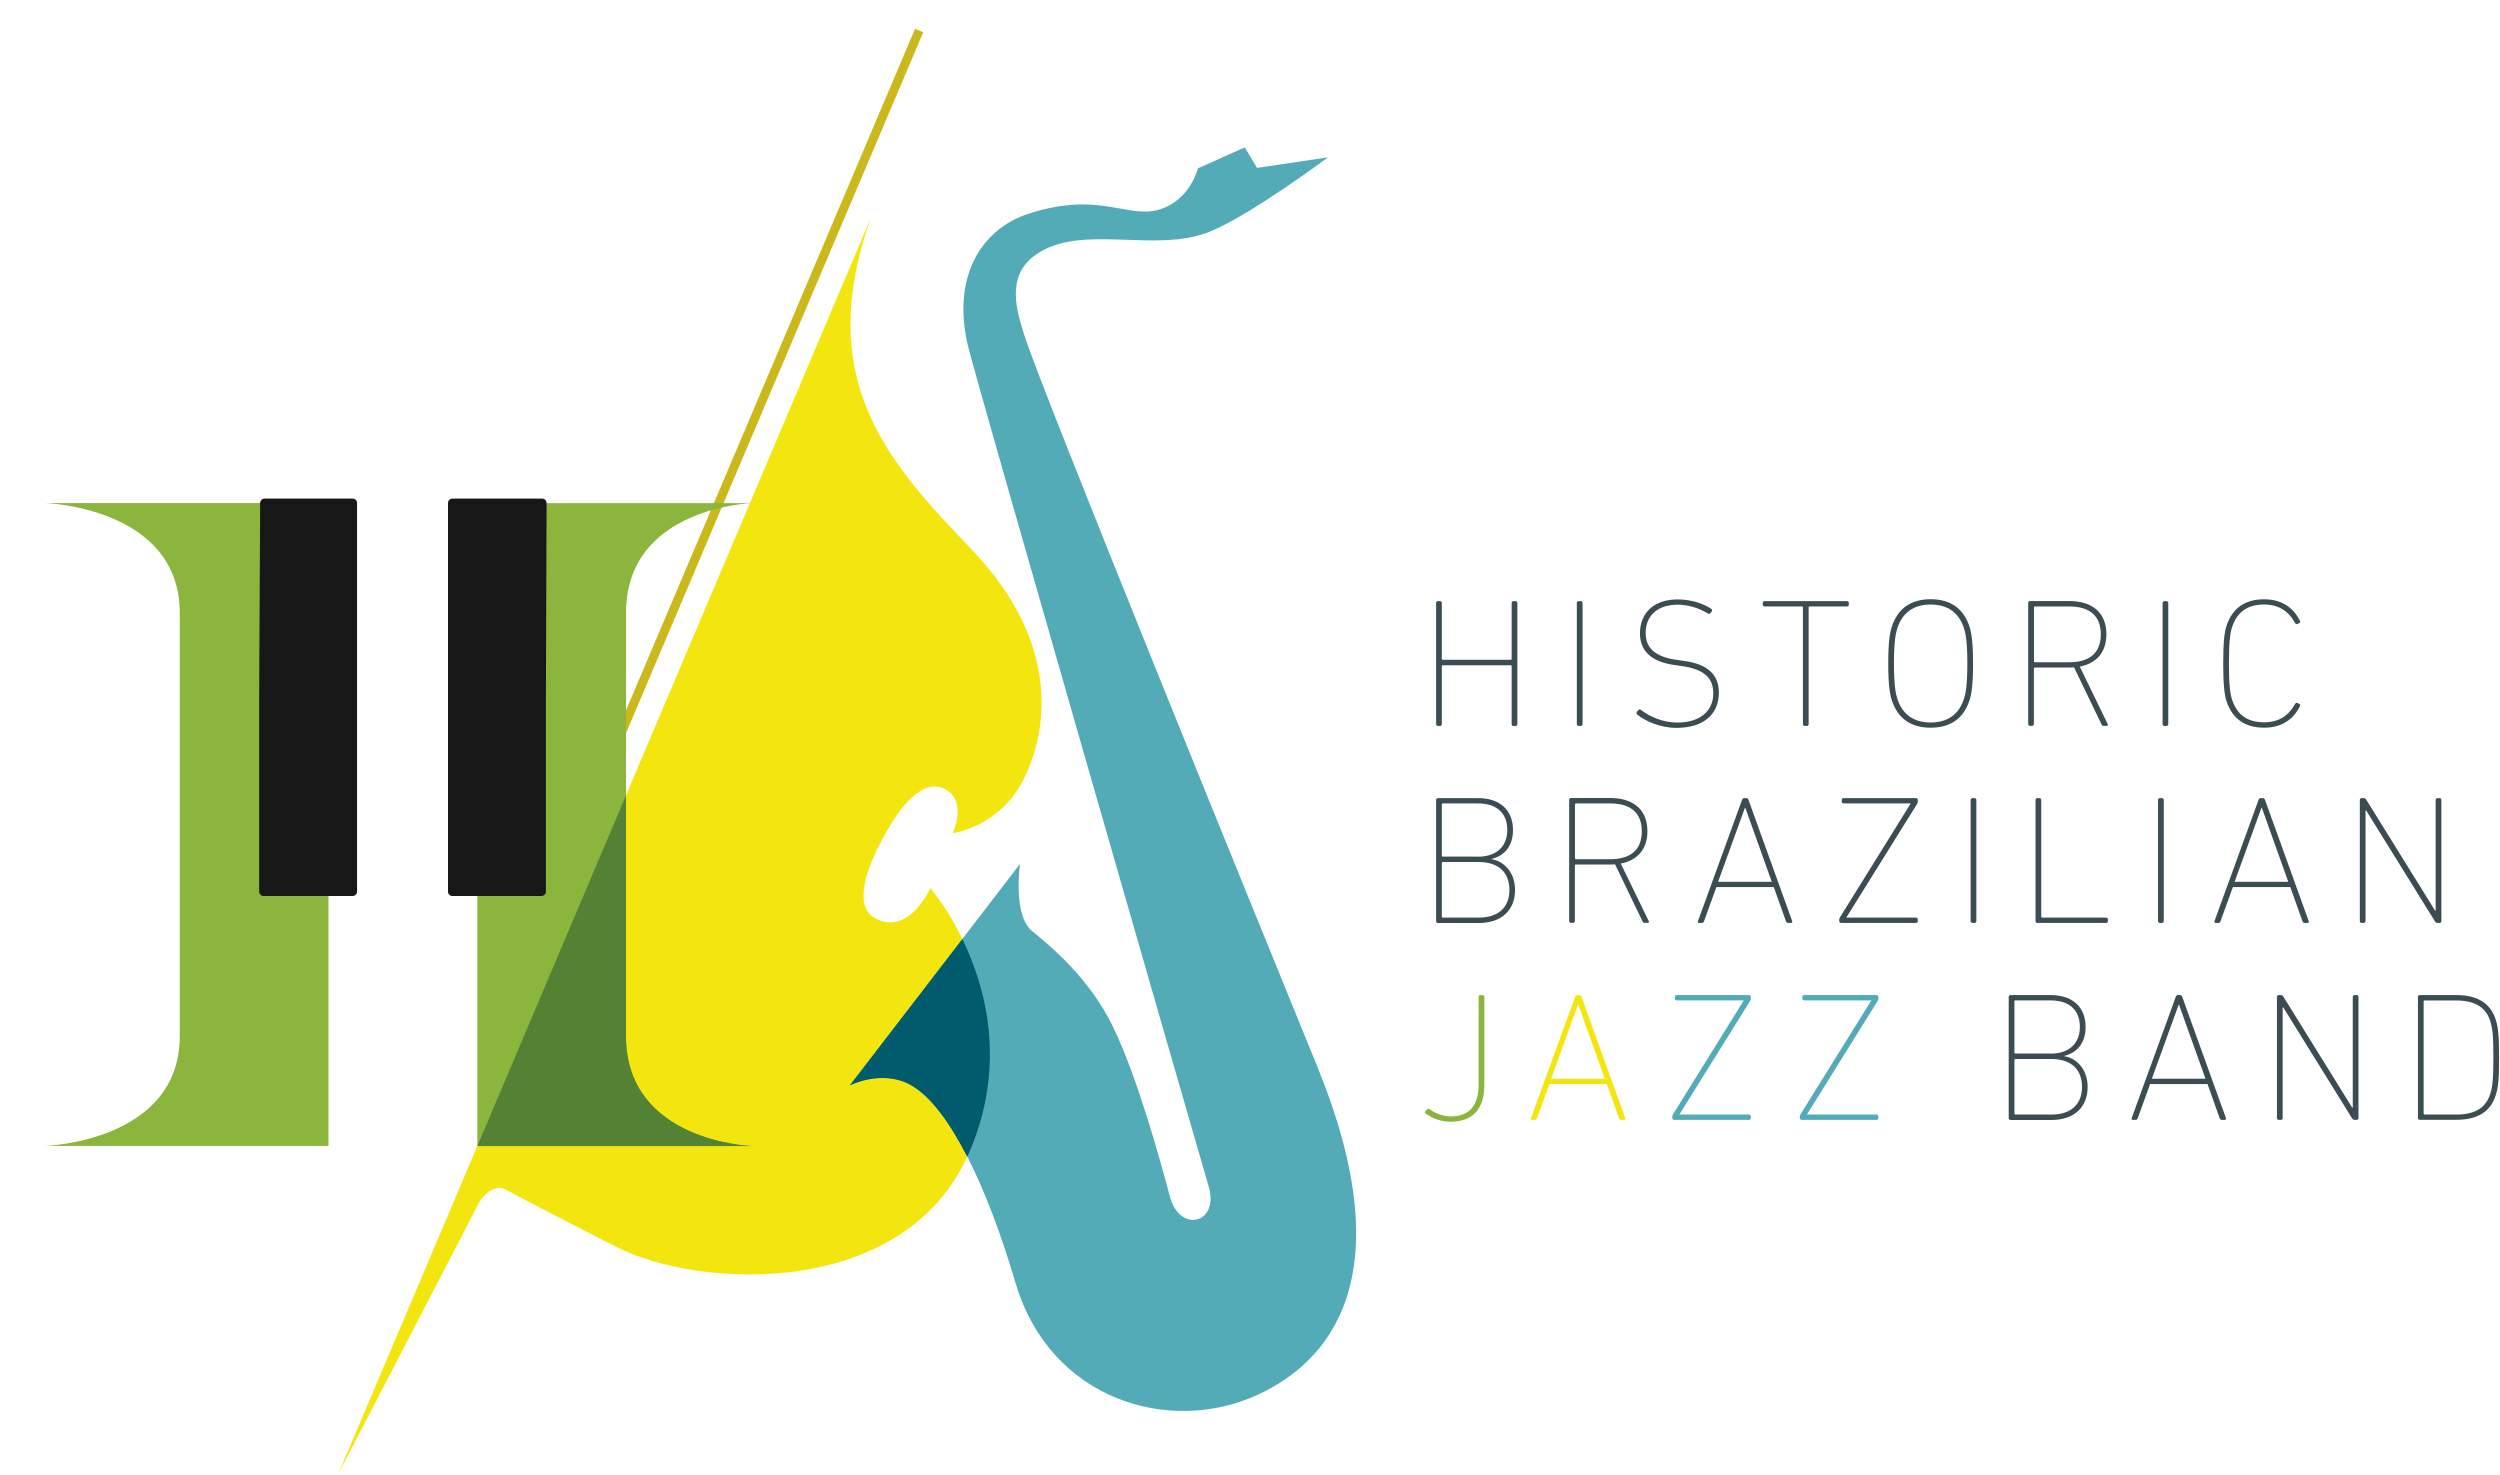
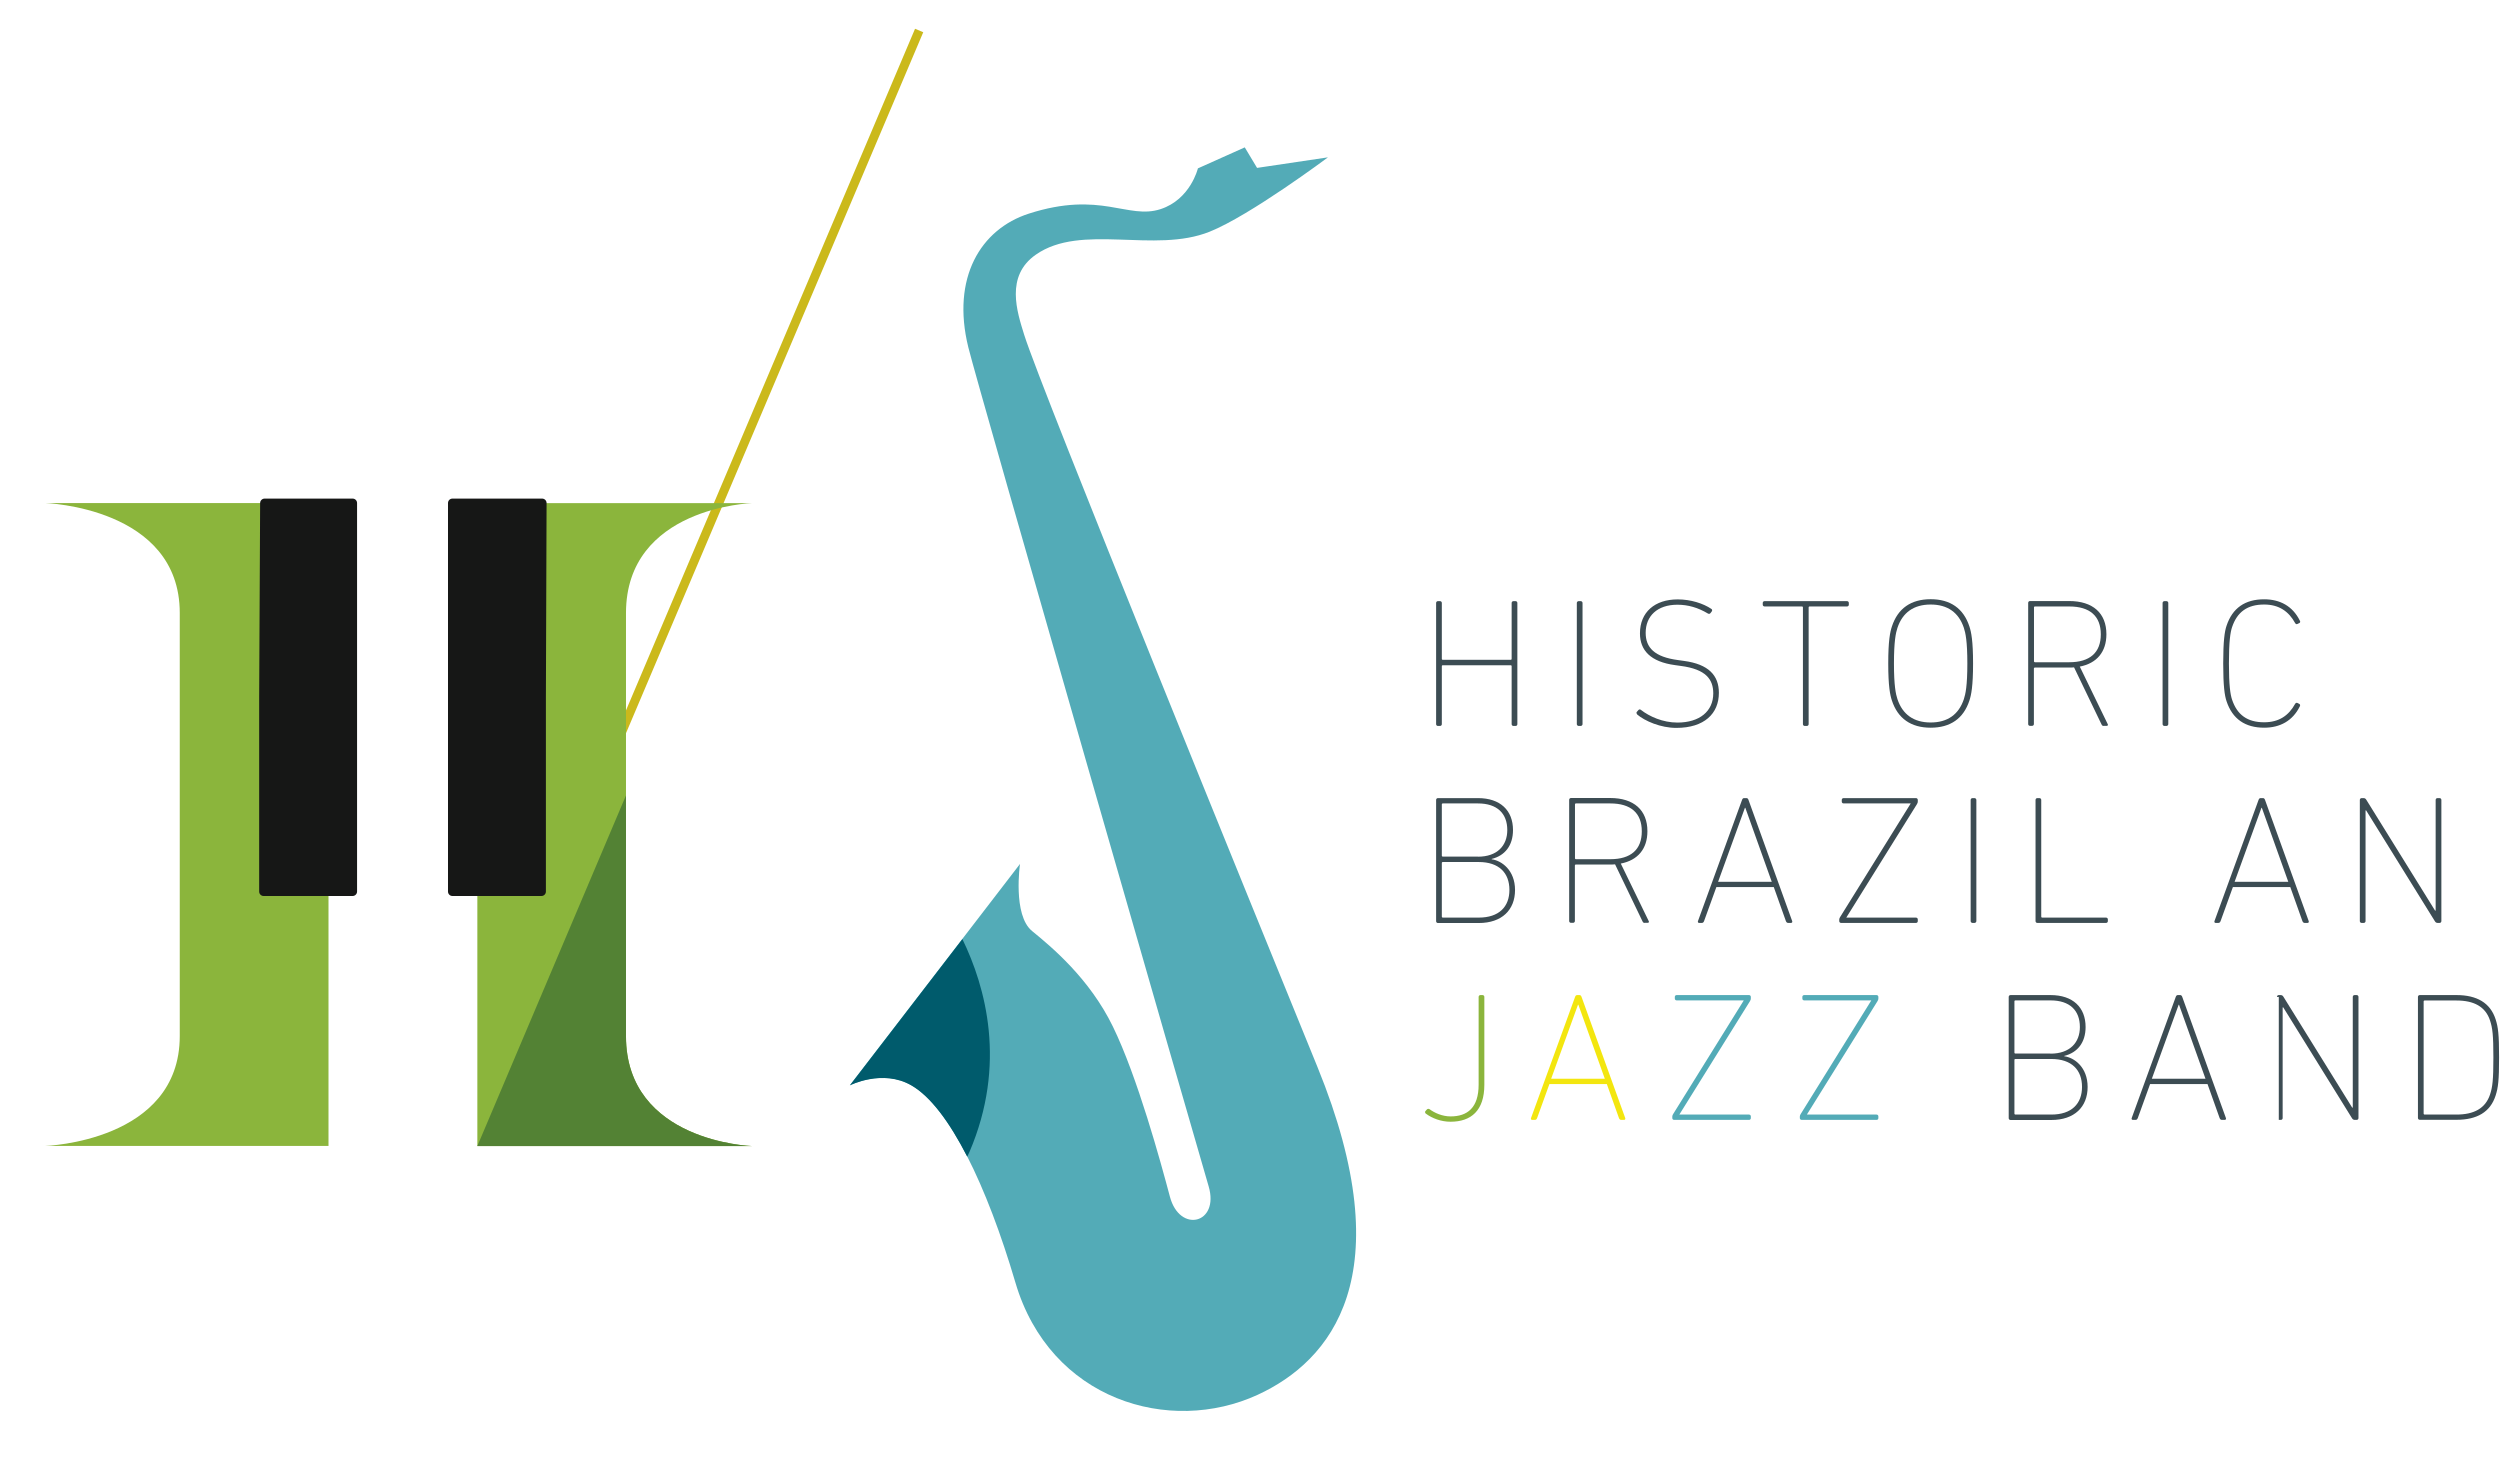
<svg xmlns="http://www.w3.org/2000/svg" width="1307" height="771" viewBox="0 0 1307 771" fill="none">
  <path d="M478.386 15.036L305.74 422.16L310.028 423.979L482.674 16.855L478.386 15.036Z" fill="#CBB91B" />
-   <path d="M454.995 114.558L176.755 770.771L250.973 627.753C250.973 627.753 257.453 618.134 264.49 621.931C271.527 625.677 277.652 629.221 322.153 651.851C366.653 674.481 473.98 678.835 506.836 602.187C539.692 525.539 486.383 464.231 486.383 464.231C486.383 464.231 475.448 489.291 457.931 480.28C445.984 474.154 452.464 454.916 461.83 437.703C470.689 421.402 482.283 406.821 493.724 412.39C506.127 418.465 498.078 435.577 498.078 435.577C498.078 435.577 521.973 432.489 534.579 408.492C547.185 384.495 556.095 337.211 507.596 286.838C463.551 241.072 425.581 198.293 455.046 114.558" fill="#F3E60F" />
  <path d="M327.266 541.639V320.504C327.266 265.17 393.029 263.044 393.029 263.044H249.555V599.15H393.029C393.029 599.15 327.266 597.023 327.266 541.689" fill="#8BB53C" />
  <path d="M23.559 262.99C23.559 262.99 93.979 265.117 93.979 320.451V541.636C93.979 596.97 23.559 599.096 23.559 599.096H171.741V262.99H23.559Z" fill="#8BB53C" />
  <path d="M535.488 175.156C544.347 203.405 656.028 477.596 688.733 557.736C733.385 667.139 695.618 711.589 657.598 729.156C611.579 750.419 548.954 732.092 530.83 670.43C515.997 620.108 496.303 578.746 476.458 567.355C461.371 558.648 444.311 567.355 444.311 567.355L533.26 451.675C533.26 451.675 529.362 478.456 539.589 486.759C549.815 495.112 569.559 511.515 581.811 536.676C594.67 563.052 606.719 607.198 611.629 625.626C616.743 644.914 637.651 639.801 631.88 620.209C623.78 592.618 510.985 201.127 506.226 181.535C497.316 145.287 512.605 119.822 537.918 111.671C575.533 99.572 589.556 114.911 606.719 109.342C622.413 104.229 626.26 88.029 626.26 88.029L650.763 77.043L657.193 87.776L694.251 82.257C694.251 82.257 653.548 112.684 632.386 121.138C603.529 132.732 565.256 116.481 541.462 133.187C525.515 144.375 531.691 162.955 535.437 175.004" fill="#53ABB7" />
  <path d="M750.8 315.235C750.8 314.678 751.205 314.273 751.762 314.273H752.825C753.382 314.273 753.787 314.678 753.787 315.235V344.396C753.787 344.801 753.99 344.953 754.344 344.953H789.732C790.137 344.953 790.288 344.75 790.288 344.396V315.235C790.288 314.678 790.694 314.273 791.25 314.273H792.314C792.87 314.273 793.275 314.678 793.275 315.235V378.568C793.275 379.125 792.921 379.53 792.314 379.53H791.25C790.694 379.53 790.288 379.125 790.288 378.568V348.345C790.288 347.94 790.086 347.788 789.732 347.788H754.344C753.939 347.788 753.787 347.99 753.787 348.345V378.568C753.787 379.125 753.382 379.53 752.825 379.53H751.762C751.205 379.53 750.8 379.125 750.8 378.568V315.235Z" fill="#3C4C53" />
  <path d="M825.324 314.273H826.387C826.893 314.273 827.349 314.678 827.349 315.235V378.568C827.349 379.075 826.893 379.53 826.387 379.53H825.324C824.817 379.53 824.362 379.075 824.362 378.568V315.235C824.362 314.729 824.767 314.273 825.324 314.273Z" fill="#3C4C53" />
  <path d="M855.902 373.406C855.497 373.001 855.396 372.444 855.801 372.089L856.56 371.229C856.965 370.773 857.421 370.773 857.876 371.128C862.281 374.57 869.318 377.76 876.962 377.76C888.556 377.76 895.694 371.836 895.694 362.521C895.694 355.231 891.948 349.865 878.684 348.143L875.798 347.738C862.838 346.017 857.37 339.942 857.37 331.133C857.37 319.995 865.167 313.363 877.114 313.363C883.949 313.363 890.48 315.49 894.682 318.325C895.188 318.628 895.238 319.185 894.884 319.692L894.226 320.552C893.821 321.008 893.365 321.008 892.91 320.755C887.746 317.667 882.531 316.148 876.962 316.148C866.432 316.148 860.357 322.071 860.357 330.829C860.357 338.524 864.863 343.486 877.418 345.106L880.304 345.511C893.264 347.232 898.63 353.105 898.63 362.217C898.63 373.051 891.036 380.544 876.355 380.544C868.204 380.544 859.952 377 855.801 373.456" fill="#3C4C53" />
  <path d="M943.533 379.53C942.976 379.53 942.571 379.125 942.571 378.568V317.615C942.571 317.21 942.369 317.058 942.014 317.058H922.523C921.967 317.058 921.562 316.653 921.562 316.096V315.235C921.562 314.678 921.967 314.273 922.523 314.273H965.606C966.163 314.273 966.568 314.678 966.568 315.235V316.096C966.568 316.653 966.214 317.058 965.606 317.058H946.115C945.71 317.058 945.558 317.26 945.558 317.615V378.568C945.558 379.125 945.153 379.53 944.596 379.53H943.533Z" fill="#3C4C53" />
  <path d="M989.097 366.27C988.135 363.384 987.173 358.777 987.173 346.88C987.173 334.983 988.135 330.376 989.097 327.491C992.185 318.074 999.07 313.265 1009.35 313.265C1019.62 313.265 1026.51 318.074 1029.6 327.491C1030.56 330.376 1031.52 334.983 1031.52 346.88C1031.52 358.777 1030.56 363.384 1029.6 366.27C1026.51 375.686 1019.62 380.445 1009.35 380.445C999.07 380.445 992.185 375.636 989.097 366.27ZM1026.71 365.511C1027.57 362.929 1028.53 358.524 1028.53 346.88C1028.53 335.236 1027.57 330.832 1026.71 328.25C1024.03 320.2 1018.16 316.049 1009.35 316.049C1000.54 316.049 994.666 320.2 991.983 328.25C991.122 330.832 990.16 335.236 990.16 346.88C990.16 358.524 991.122 362.929 991.983 365.511C994.666 373.56 1000.54 377.712 1009.35 377.712C1018.16 377.712 1024.03 373.56 1026.71 365.511Z" fill="#3C4C53" />
  <path d="M1099.82 379.531C1099.26 379.531 1098.96 379.329 1098.65 378.67L1084.32 348.902C1083.46 349.004 1082.6 349.004 1081.74 349.004H1063.87C1063.47 349.004 1063.32 349.206 1063.32 349.561V378.519C1063.32 379.076 1062.91 379.48 1062.35 379.48H1061.29C1060.73 379.48 1060.33 379.076 1060.33 378.519V315.185C1060.33 314.629 1060.73 314.224 1061.29 314.224H1081.74C1094.15 314.224 1101.23 320.552 1101.23 331.588C1101.23 340.802 1096.22 346.776 1087.31 348.497L1101.89 378.519C1102.2 378.974 1101.99 379.48 1101.39 379.48H1099.77L1099.82 379.531ZM1098.3 331.639C1098.3 322.121 1092.63 317.059 1081.79 317.059H1063.92C1063.52 317.059 1063.37 317.261 1063.37 317.616V345.662C1063.37 346.017 1063.57 346.219 1063.92 346.219H1081.79C1092.63 346.219 1098.3 341.157 1098.3 331.639Z" fill="#3C4C53" />
  <path d="M1131.56 314.273H1132.62C1133.13 314.273 1133.58 314.678 1133.58 315.235V378.568C1133.58 379.075 1133.13 379.53 1132.62 379.53H1131.56C1131.05 379.53 1130.6 379.075 1130.6 378.568V315.235C1130.6 314.729 1131 314.273 1131.56 314.273Z" fill="#3C4C53" />
  <path d="M1162.29 346.879C1162.29 334.981 1163.05 330.071 1164.01 327.236C1167.1 317.819 1173.78 313.313 1183.7 313.313C1191.96 313.313 1198.59 316.857 1202.34 324.451C1202.64 324.907 1202.64 325.413 1202.13 325.717L1201.17 326.172C1200.66 326.476 1200.21 326.274 1199.91 325.767C1196.56 319.642 1191.45 316.047 1183.7 316.047C1174.95 316.047 1169.58 319.895 1166.9 327.944C1166.04 330.526 1165.28 335.234 1165.28 346.828C1165.28 358.421 1166.04 363.129 1166.9 365.711C1169.58 373.761 1174.95 377.608 1183.7 377.608C1191.5 377.608 1196.56 374.065 1199.91 367.939C1200.21 367.483 1200.66 367.281 1201.17 367.534L1202.13 368.04C1202.59 368.344 1202.59 368.8 1202.34 369.306C1198.59 376.9 1191.96 380.443 1183.7 380.443C1173.83 380.443 1167.1 375.938 1164.01 366.521C1163.05 363.636 1162.29 358.725 1162.29 346.828" fill="#3C4C53" />
  <path d="M750.8 418.212C750.8 417.655 751.205 417.25 751.762 417.25H772.671C784.365 417.25 790.997 423.68 790.997 433.957C790.997 442.107 786.694 447.372 779.86 449.043V449.246C785.023 449.904 792.06 454.916 792.06 465.294C792.06 475.672 785.226 482.557 773.076 482.557H751.762C751.205 482.557 750.8 482.153 750.8 481.596V418.263V418.212ZM772.671 447.879C782.745 447.879 788.01 442.107 788.01 433.957C788.01 425.3 782.745 420.034 772.671 420.034H754.344C753.939 420.034 753.787 420.237 753.787 420.591V447.271C753.787 447.676 753.99 447.828 754.344 447.828H772.671V447.879ZM754.344 479.722H773.076C783.707 479.722 789.124 474.052 789.124 465.243C789.124 456.434 783.758 450.663 773.076 450.663H754.344C753.939 450.663 753.787 450.866 753.787 451.22V479.166C753.787 479.52 753.99 479.722 754.344 479.722Z" fill="#3C4C53" />
  <path d="M859.85 482.504C859.293 482.504 858.989 482.301 858.686 481.643L844.359 451.875C843.498 451.976 842.637 451.976 841.777 451.976H823.906C823.501 451.976 823.349 452.179 823.349 452.533V481.491C823.349 482.048 822.944 482.453 822.387 482.453H821.324C820.767 482.453 820.362 482.048 820.362 481.491V418.158C820.362 417.601 820.767 417.196 821.324 417.196H841.777C854.18 417.196 861.268 423.524 861.268 434.561C861.268 443.775 856.256 449.749 847.345 451.47L861.926 481.491C862.23 481.947 862.027 482.453 861.419 482.453H859.799L859.85 482.504ZM858.331 434.612C858.331 425.094 852.661 420.031 841.827 420.031H823.956C823.551 420.031 823.399 420.234 823.399 420.588V448.635C823.399 449.04 823.602 449.192 823.956 449.192H841.827C852.661 449.192 858.331 444.129 858.331 434.612Z" fill="#3C4C53" />
  <path d="M910.73 418.212C910.932 417.655 911.236 417.25 911.793 417.25H913.058C913.615 417.25 913.919 417.655 914.122 418.212L936.954 481.545C937.156 482.102 936.853 482.507 936.296 482.507H934.929C934.372 482.507 933.967 482.304 933.663 481.545L927.335 463.775H897.314L890.884 481.545C890.58 482.304 890.226 482.507 889.619 482.507H888.353C887.796 482.507 887.492 482.102 887.695 481.545L910.73 418.212ZM926.272 460.991L912.451 422.313H912.248L898.225 460.991H926.272Z" fill="#3C4C53" />
  <path d="M962.52 482.507C961.964 482.507 961.559 482.102 961.559 481.545V480.684C961.559 480.229 961.761 479.824 962.115 479.267L998.87 420.136V420.034H963.837C963.28 420.034 962.875 419.629 962.875 419.073V418.212C962.875 417.655 963.28 417.25 963.837 417.25H1001.65C1002.21 417.25 1002.62 417.655 1002.62 418.212V419.073C1002.62 419.528 1002.52 419.832 1002.16 420.439L965.305 479.621V479.722H1001.65C1002.21 479.722 1002.62 480.127 1002.62 480.684V481.545C1002.62 482.102 1002.26 482.507 1001.65 482.507H962.52Z" fill="#3C4C53" />
  <path d="M1031.22 417.25H1032.28C1032.79 417.25 1033.24 417.706 1033.24 418.212V481.545C1033.24 482.051 1032.79 482.507 1032.28 482.507H1031.22C1030.71 482.507 1030.26 482.051 1030.26 481.545V418.212C1030.26 417.706 1030.66 417.25 1031.22 417.25Z" fill="#3C4C53" />
  <path d="M1064.18 418.212C1064.18 417.655 1064.58 417.25 1065.14 417.25H1066.2C1066.76 417.25 1067.16 417.655 1067.16 418.212V479.166C1067.16 479.571 1067.37 479.722 1067.72 479.722H1101.03C1101.59 479.722 1101.99 480.127 1101.99 480.684V481.545C1101.99 482.102 1101.59 482.507 1101.03 482.507H1065.14C1064.58 482.507 1064.18 482.102 1064.18 481.545V418.212Z" fill="#3C4C53" />
-   <path d="M1129.18 417.25H1130.24C1130.75 417.25 1131.21 417.706 1131.21 418.212V481.545C1131.21 482.051 1130.75 482.507 1130.24 482.507H1129.18C1128.67 482.507 1128.22 482.051 1128.22 481.545V418.212C1128.22 417.706 1128.62 417.25 1129.18 417.25Z" fill="#3C4C53" />
  <path d="M1180.77 418.212C1180.97 417.655 1181.27 417.25 1181.83 417.25H1183.1C1183.65 417.25 1183.96 417.655 1184.16 418.212L1206.99 481.545C1207.19 482.102 1206.89 482.507 1206.33 482.507H1204.97C1204.41 482.507 1204.01 482.304 1203.7 481.545L1197.37 463.775H1167.35L1160.92 481.545C1160.62 482.304 1160.26 482.507 1159.66 482.507H1158.39C1157.83 482.507 1157.53 482.102 1157.73 481.545L1180.77 418.212ZM1196.31 460.991L1182.49 422.313H1182.29L1168.26 460.991H1196.31Z" fill="#3C4C53" />
  <path d="M1233.72 418.212C1233.72 417.655 1234.13 417.25 1234.68 417.25H1235.54C1236.1 417.25 1236.71 417.351 1237.16 418.212L1273.06 476.077H1273.36V418.212C1273.36 417.655 1273.77 417.25 1274.32 417.25H1275.39C1275.94 417.25 1276.35 417.655 1276.35 418.212V481.545C1276.35 482.102 1275.94 482.507 1275.39 482.507H1274.53C1273.97 482.507 1273.36 482.406 1272.91 481.545L1237.01 423.68H1236.71V481.545C1236.71 482.102 1236.3 482.507 1235.75 482.507H1234.68C1234.13 482.507 1233.72 482.102 1233.72 481.545V418.212Z" fill="#3C4C53" />
  <path d="M745.233 580.874L745.992 580.013C746.397 579.608 746.954 579.608 747.41 579.912C749.992 581.835 754.042 583.658 758.345 583.658C767.154 583.658 773.027 579.152 773.027 567.053V521.186C773.027 520.629 773.432 520.224 773.988 520.224H775.052C775.609 520.224 776.014 520.629 776.014 521.186V567.154C776.014 580.671 769.027 586.442 758.345 586.442C753.333 586.442 748.676 584.62 745.486 582.24C744.98 581.937 744.929 581.38 745.182 580.874" fill="#8BB53C" />
  <path d="M823.449 521.186C823.651 520.629 823.955 520.224 824.512 520.224H825.778C826.335 520.224 826.638 520.629 826.841 521.186L849.673 584.519C849.876 585.075 849.572 585.48 849.015 585.48H847.648C847.091 585.48 846.686 585.278 846.382 584.519L840.054 566.749H810.033L803.603 584.519C803.3 585.278 802.945 585.48 802.338 585.48H801.072C800.515 585.48 800.212 585.075 800.414 584.519L823.449 521.186ZM838.991 563.964L825.17 525.286H824.968L810.944 563.964H838.991Z" fill="#F3E60F" />
  <path d="M875.24 585.48C874.683 585.48 874.278 585.075 874.278 584.519V583.658C874.278 583.202 874.481 582.797 874.835 582.24L911.59 523.109V523.008H876.556C876 523.008 875.595 522.603 875.595 522.046V521.186C875.595 520.629 876 520.224 876.556 520.224H914.374C914.931 520.224 915.336 520.629 915.336 521.186V522.046C915.336 522.502 915.235 522.806 914.88 523.413L878.025 582.595V582.696H914.374C914.931 582.696 915.336 583.101 915.336 583.658V584.519C915.336 585.075 914.982 585.48 914.374 585.48H875.24Z" fill="#53ABB7" />
  <path d="M941.914 585.48C941.357 585.48 940.952 585.075 940.952 584.519V583.658C940.952 583.202 941.155 582.797 941.509 582.24L978.263 523.109V523.008H943.23C942.673 523.008 942.268 522.603 942.268 522.046V521.186C942.268 520.629 942.673 520.224 943.23 520.224H981.048C981.605 520.224 982.01 520.629 982.01 521.186V522.046C982.01 522.502 981.908 522.806 981.554 523.413L944.698 582.595V582.696H981.048C981.605 582.696 982.01 583.101 982.01 583.658V584.519C982.01 585.075 981.655 585.48 981.048 585.48H941.914Z" fill="#53ABB7" />
  <path d="M1050.15 521.186C1050.15 520.629 1050.56 520.224 1051.12 520.224H1072.02C1083.72 520.224 1090.35 526.653 1090.35 536.93C1090.35 545.081 1086.05 550.346 1079.21 552.017V552.219C1084.38 552.877 1091.41 557.889 1091.41 568.268C1091.41 578.646 1084.58 585.531 1072.43 585.531H1051.12C1050.56 585.531 1050.15 585.126 1050.15 584.569V521.236V521.186ZM1072.02 550.852C1082.1 550.852 1087.36 545.081 1087.36 536.93C1087.36 528.273 1082.1 523.008 1072.02 523.008H1053.7C1053.29 523.008 1053.14 523.211 1053.14 523.565V550.245C1053.14 550.599 1053.34 550.802 1053.7 550.802H1072.02V550.852ZM1053.7 582.696H1072.43C1083.06 582.696 1088.48 577.026 1088.48 568.217C1088.48 559.408 1083.11 553.637 1072.43 553.637H1053.7C1053.29 553.637 1053.14 553.839 1053.14 554.194V582.139C1053.14 582.494 1053.34 582.696 1053.7 582.696Z" fill="#3C4C53" />
  <path d="M1137.48 521.186C1137.69 520.629 1137.99 520.224 1138.55 520.224H1139.81C1140.37 520.224 1140.67 520.629 1140.88 521.186L1163.71 584.519C1163.91 585.075 1163.61 585.48 1163.05 585.48H1161.68C1161.13 585.48 1160.72 585.278 1160.42 584.519L1154.09 566.749H1124.07L1117.64 584.519C1117.33 585.278 1116.98 585.48 1116.37 585.48H1115.11C1114.55 585.48 1114.25 585.075 1114.45 584.519L1137.48 521.186ZM1153.03 563.964L1139.2 525.286H1139L1124.98 563.964H1153.03Z" fill="#3C4C53" />
-   <path d="M1190.39 521.186C1190.39 520.629 1190.79 520.224 1191.35 520.224H1192.21C1192.77 520.224 1193.37 520.325 1193.83 521.186L1229.72 579.051H1230.03V521.186C1230.03 520.629 1230.43 520.224 1230.99 520.224H1232.05C1232.61 520.224 1233.01 520.629 1233.01 521.186V584.519C1233.01 585.075 1232.61 585.48 1232.05 585.48H1231.19C1230.63 585.48 1230.03 585.379 1229.57 584.519L1193.68 526.653H1193.37V584.519C1193.37 585.075 1192.97 585.48 1192.41 585.48H1191.35C1190.79 585.48 1190.39 585.075 1190.39 584.519V521.186Z" fill="#3C4C53" />
+   <path d="M1190.39 521.186C1190.39 520.629 1190.79 520.224 1191.35 520.224H1192.21C1192.77 520.224 1193.37 520.325 1193.83 521.186L1229.72 579.051H1230.03V521.186C1230.03 520.629 1230.43 520.224 1230.99 520.224H1232.05C1232.61 520.224 1233.01 520.629 1233.01 521.186V584.519C1233.01 585.075 1232.61 585.48 1232.05 585.48H1231.19C1230.63 585.48 1230.03 585.379 1229.57 584.519L1193.68 526.653H1193.37V584.519C1193.37 585.075 1192.97 585.48 1192.41 585.48H1191.35V521.186Z" fill="#3C4C53" />
  <path d="M1264.1 521.186C1264.1 520.629 1264.5 520.224 1265.06 520.224H1284.25C1294.88 520.224 1301.92 524.274 1304.7 532.88C1306.02 536.981 1306.52 540.626 1306.52 552.827C1306.52 565.028 1306.02 568.673 1304.7 572.773C1301.92 581.43 1294.93 585.43 1284.25 585.43H1265.06C1264.5 585.43 1264.1 585.025 1264.1 584.468V521.135V521.186ZM1267.64 582.696H1284.25C1293.26 582.696 1299.38 579.557 1301.81 572.166C1303.08 568.318 1303.54 564.673 1303.54 552.877C1303.54 541.082 1303.08 537.436 1301.81 533.589C1299.43 526.197 1293.26 523.059 1284.25 523.059H1267.64C1267.24 523.059 1267.08 523.261 1267.08 523.616V582.139C1267.08 582.494 1267.29 582.696 1267.64 582.696Z" fill="#3C4C53" />
  <path d="M503.138 490.959L444.311 567.455C444.311 567.455 461.371 558.747 476.458 567.455C486.431 573.176 496.354 586.49 505.669 604.716C506.074 603.855 506.479 603.095 506.834 602.235C526.476 556.368 515.288 515.968 503.138 490.959Z" fill="#005B6C" />
  <path d="M184.346 260.661H138.327C137.062 260.661 135.998 261.724 135.998 262.99L135.492 364.546V466.101C135.492 467.418 136.555 468.43 137.821 468.43H184.346C185.612 468.43 186.675 467.367 186.675 466.101V262.99C186.675 261.674 185.612 260.661 184.346 260.661Z" fill="#161716" />
  <path d="M285.092 261.37C284.636 260.914 284.029 260.661 283.421 260.661H236.542C235.225 260.661 234.213 261.724 234.213 262.99V466.101C234.213 467.418 235.276 468.43 236.542 468.43H283.067C284.383 468.43 285.396 467.367 285.396 466.101V364.546L285.75 262.99C285.75 262.382 285.497 261.775 285.092 261.319" fill="#161716" />
  <path d="M393.029 599.149C393.029 599.149 327.266 597.022 327.266 541.688V415.832L249.555 599.149H393.029Z" fill="#538234" />
</svg>